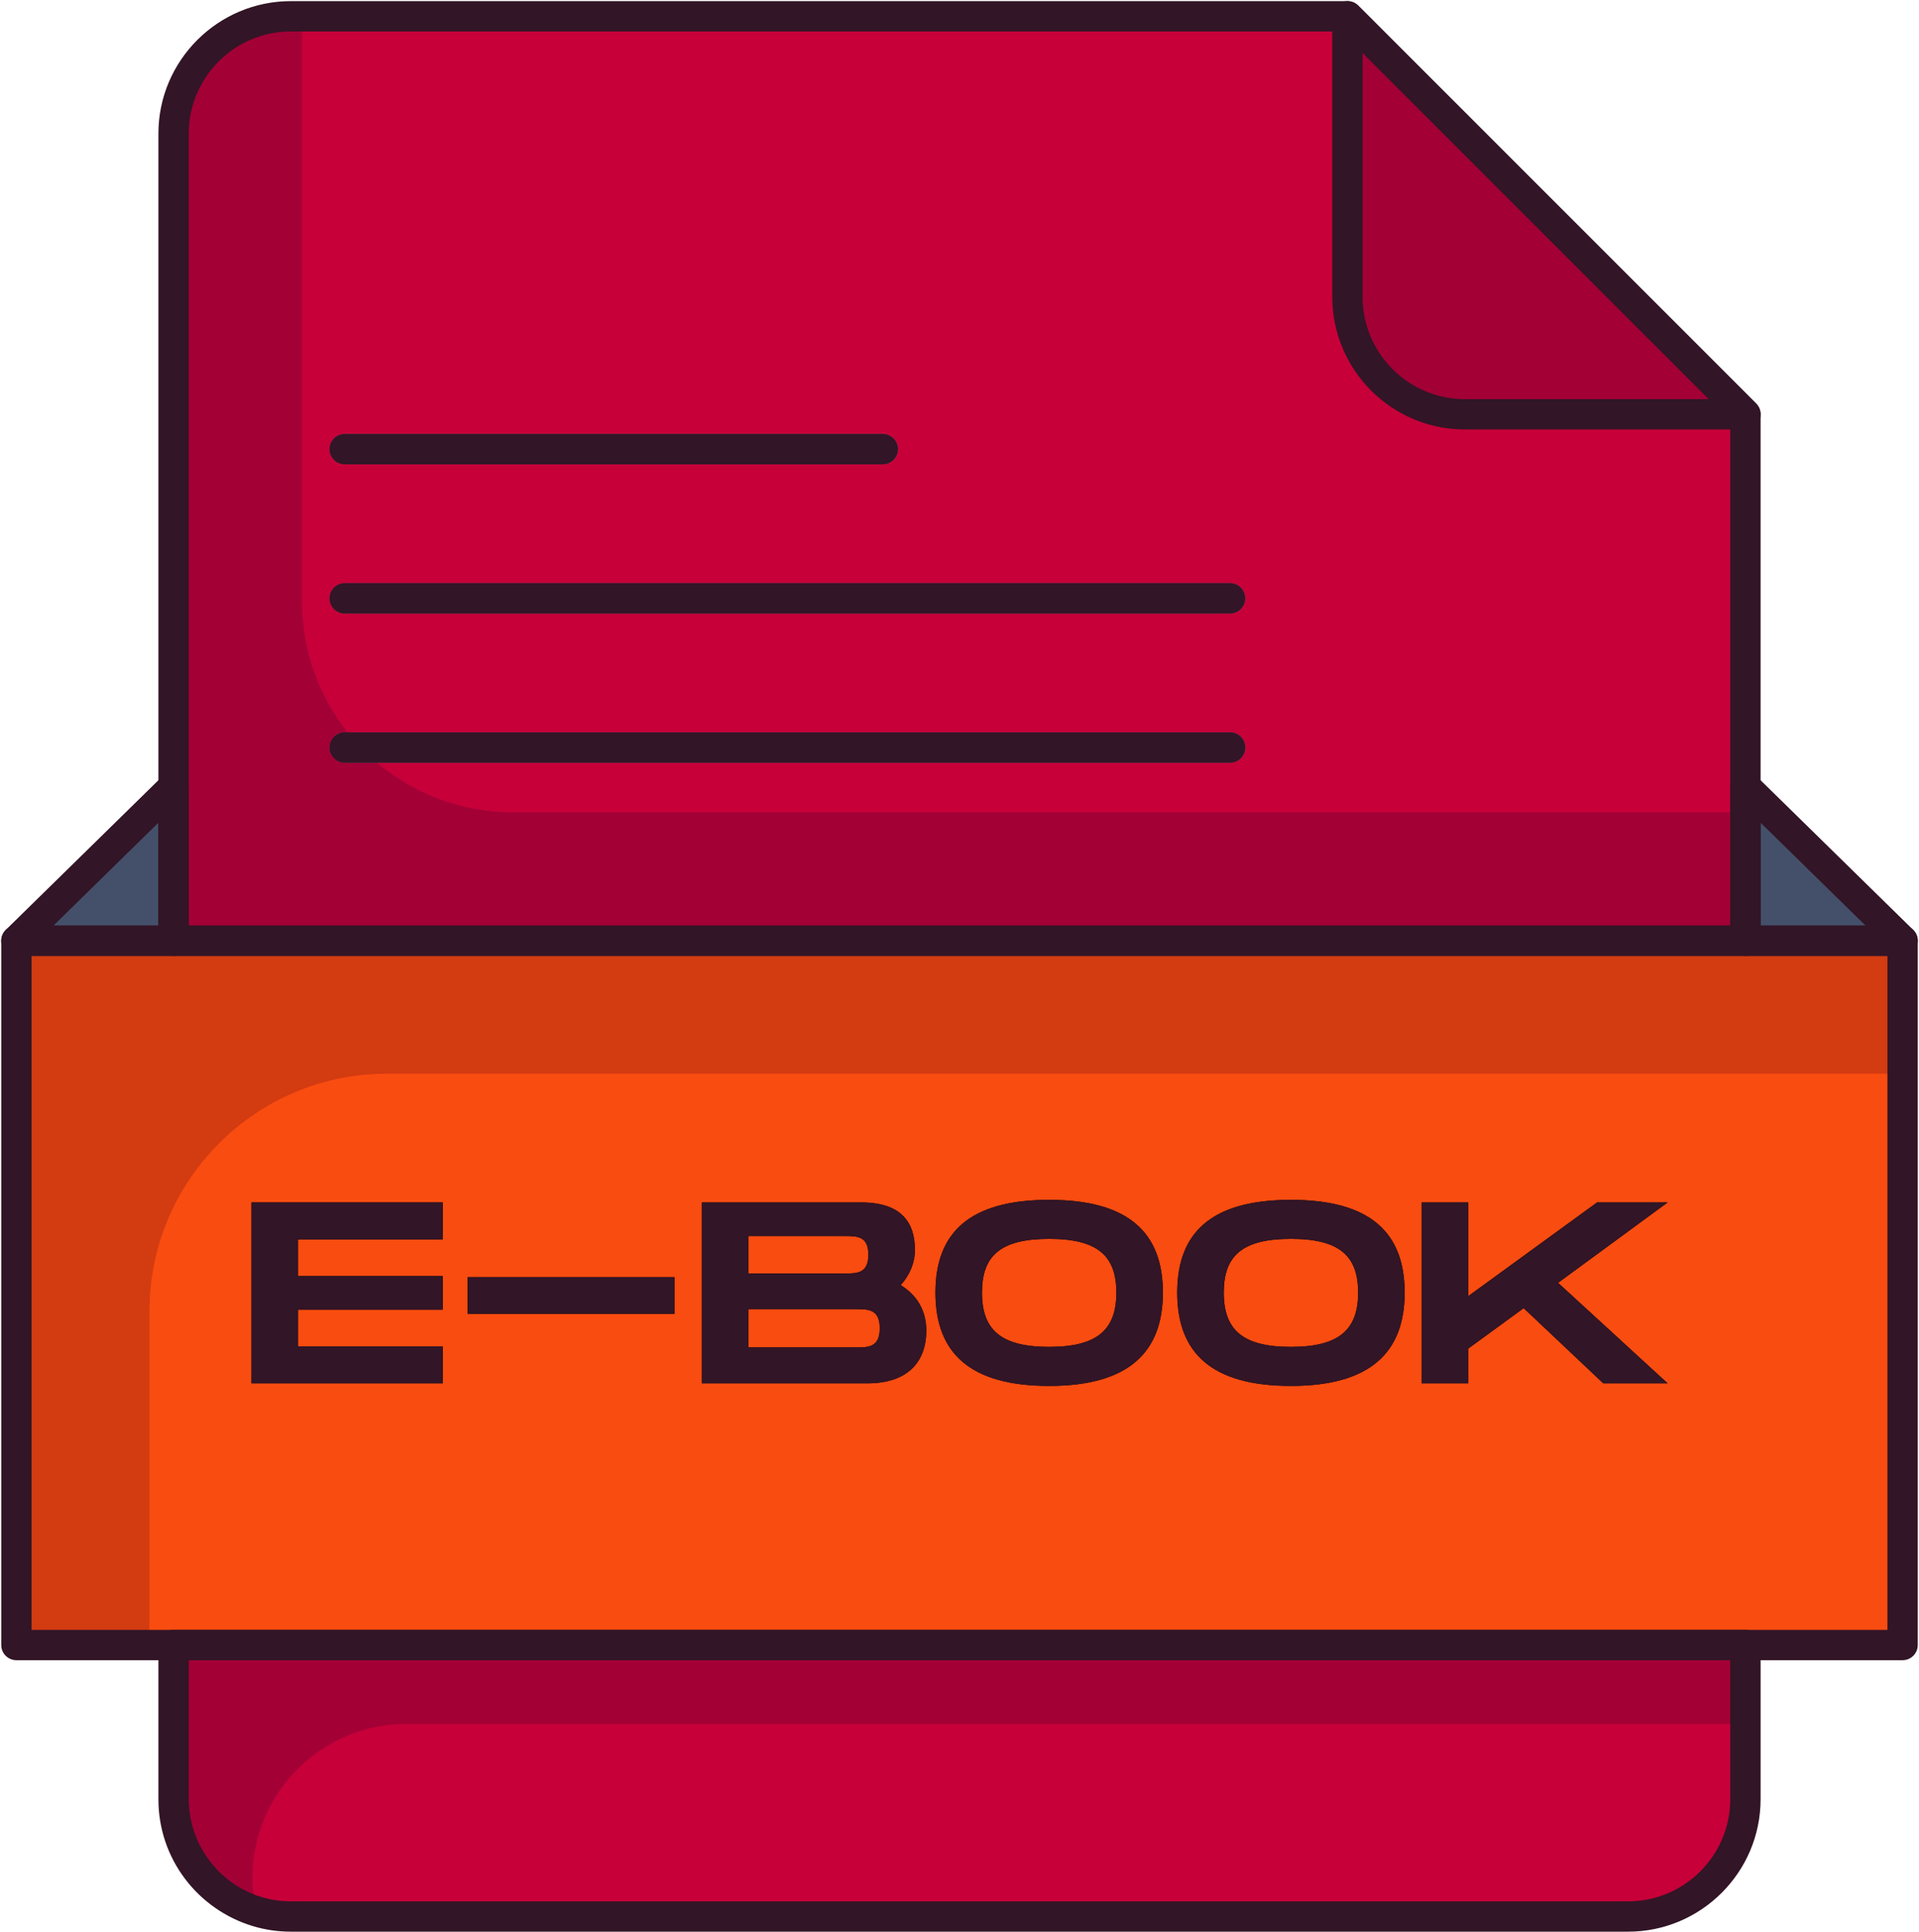
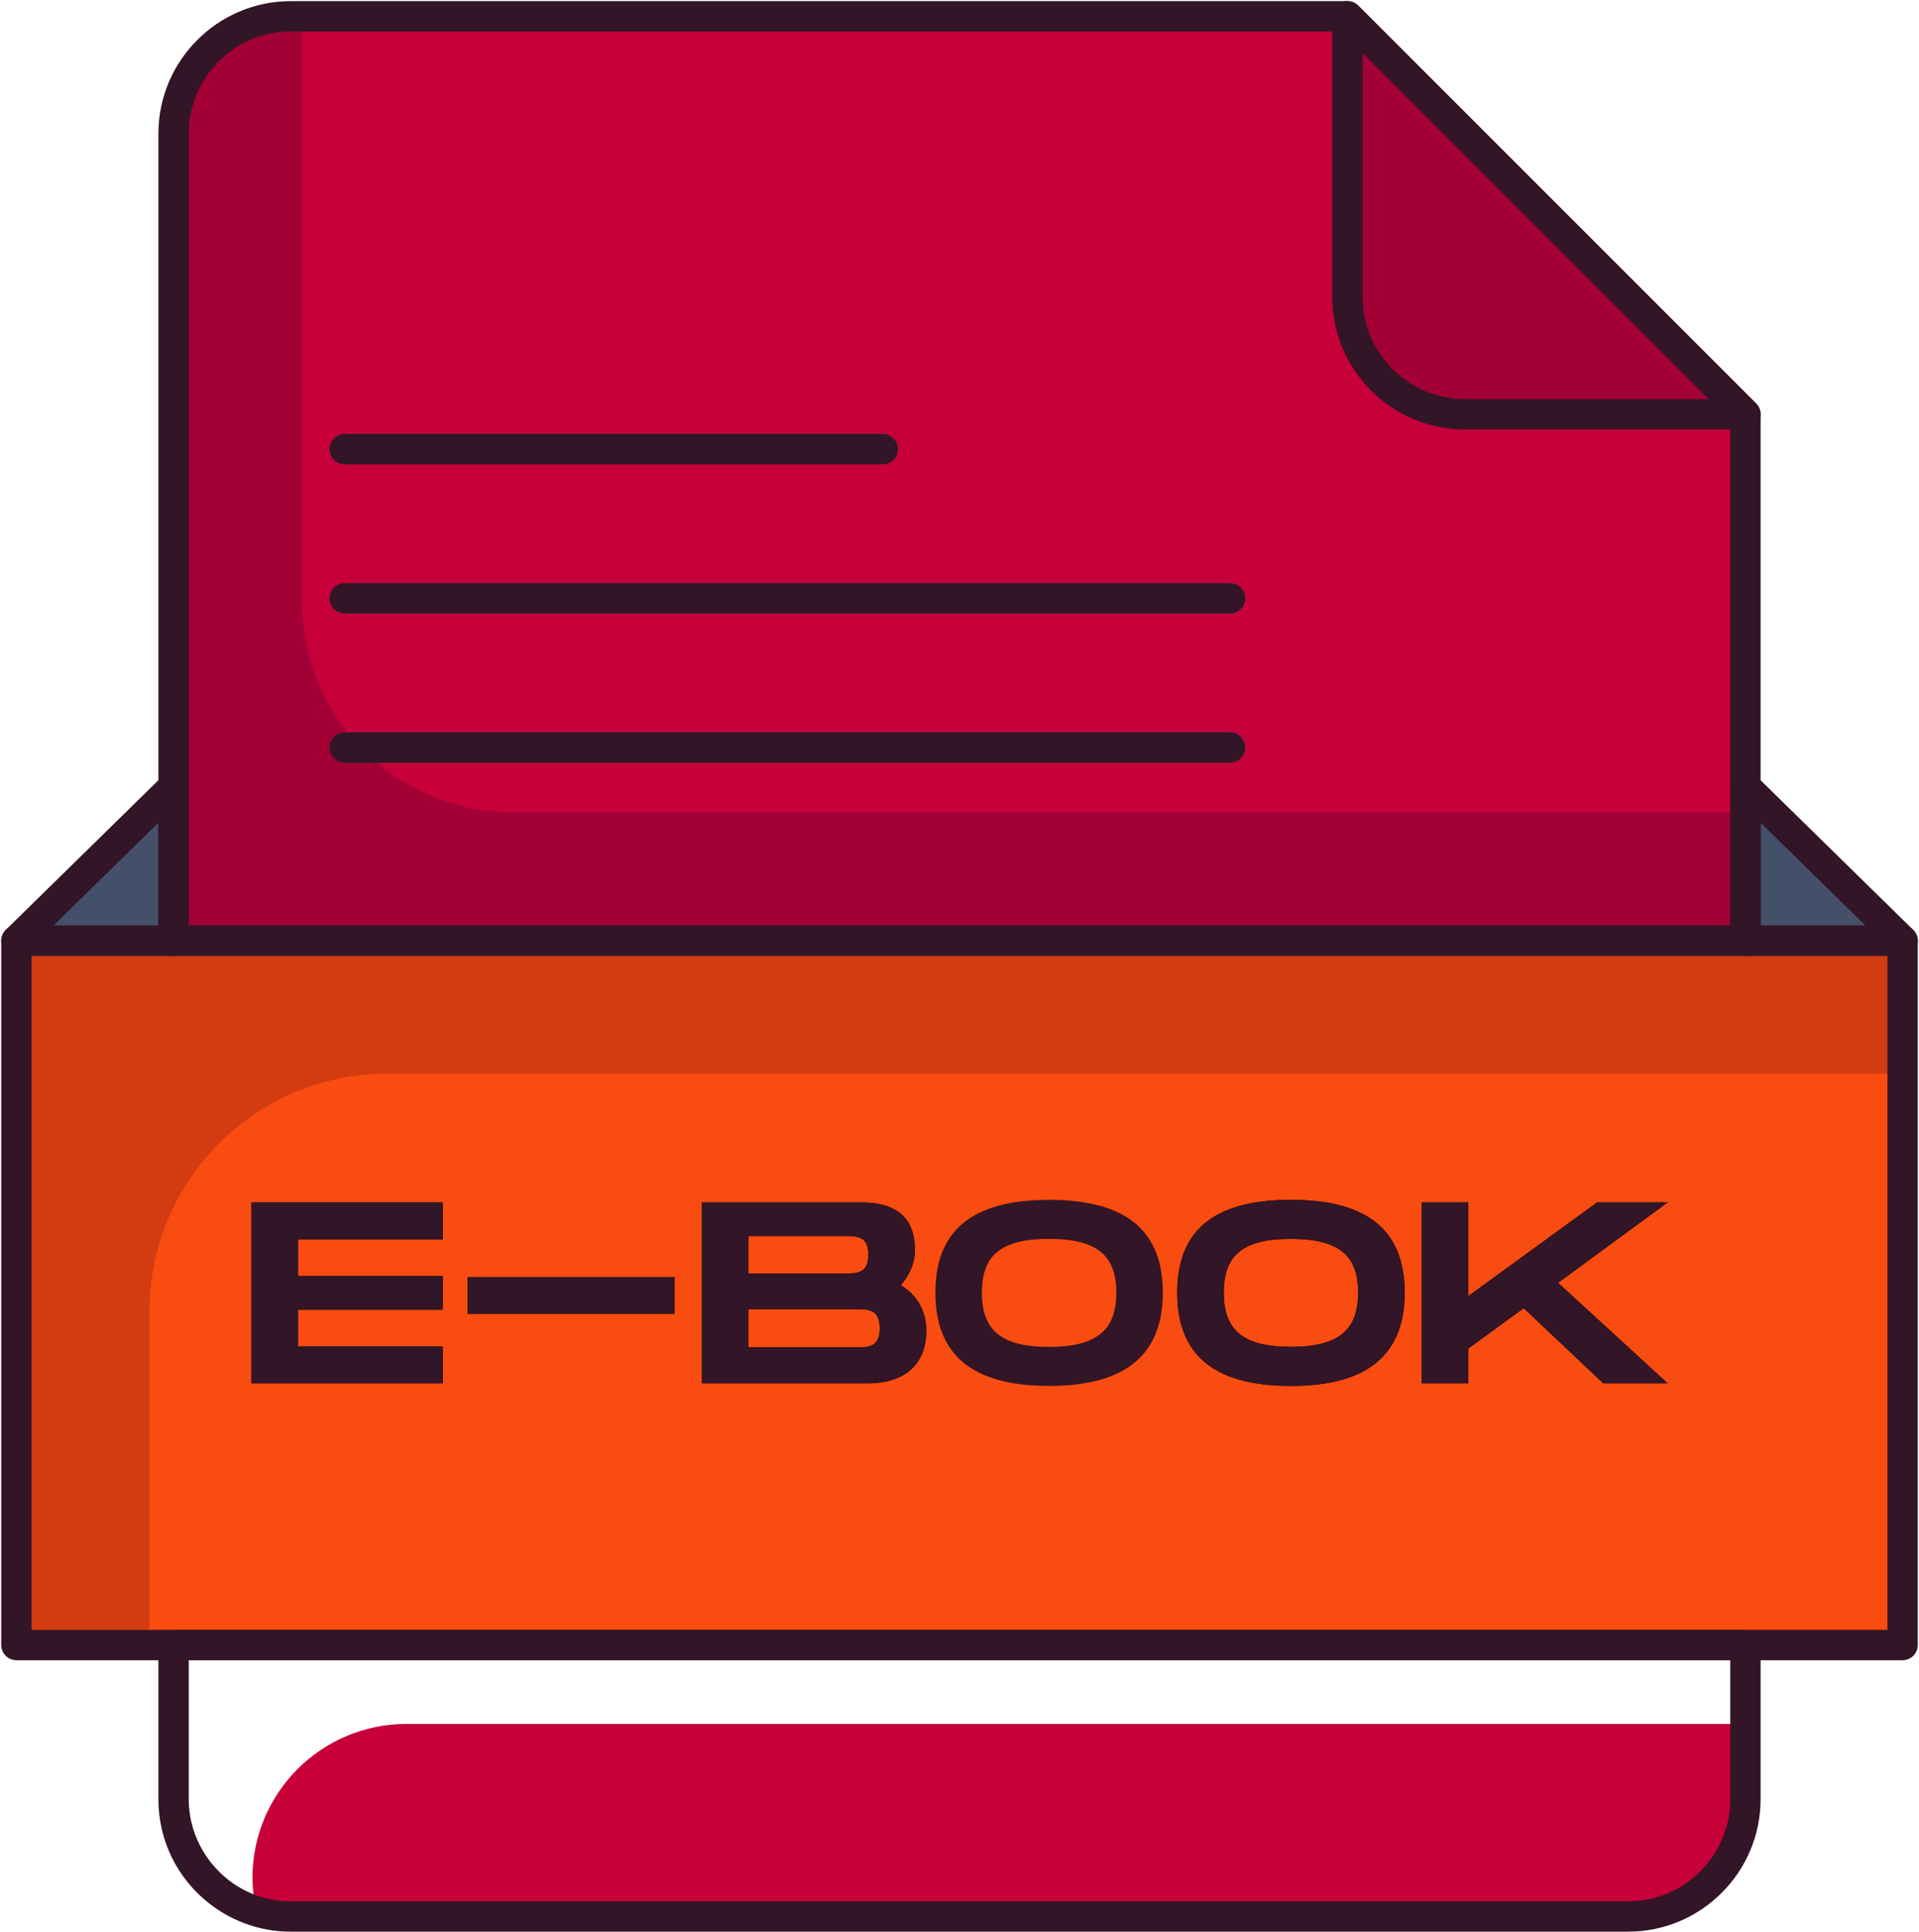
<svg xmlns="http://www.w3.org/2000/svg" height="1019.2" preserveAspectRatio="xMidYMid meet" version="1.0" viewBox="493.7 490.1 1012.5 1019.2" width="1012.5" zoomAndPan="magnify">
  <g id="change1_1">
    <path d="m1414.673,708.699v277.752h-829.347v-425.822c0-34.22,27.679-61.938,61.938-61.938h557.44l209.969,210.008Z" fill="#a30036" />
  </g>
  <g id="change2_1">
    <path d="m1414.67,708.697v210.01h-650.39c-27.32,0-52.34-9.85-71.7-26.2h450.17c4.42,0,8-3.58,8-8s-3.58-8-8-8h-465.68c-15.03-18.96-24-42.93-24-69v-308.82h551.63l209.97,210.01Z" fill="#c70039" />
  </g>
  <g id="change1_2">
-     <path d="m1414.673,1358.078v81.293c0,34.22-27.679,61.938-61.938,61.938h-705.471c-6.194,0-12.155-.89-17.769-2.593-25.588-7.627-44.169-31.317-44.169-59.344v-81.293h829.347Z" fill="#a30036" />
-   </g>
+     </g>
  <g id="change2_2">
    <path d="m1414.673,1399.692v39.679c0,34.22-27.679,61.938-61.938,61.938h-705.471c-6.194,0-12.155-.89-17.769-2.593-1.703-5.614-2.594-11.576-2.594-17.73,0-22.452,9.097-42.775,23.807-57.486,14.71-14.709,35.034-23.807,57.486-23.807h706.478Z" fill="#c70039" />
  </g>
  <g id="change1_3">
    <path d="m1204.685,646.761v-148.07l210.008,210.008h-148.07c-34.221,0-61.938-27.718-61.938-61.938Z" fill="#a30036" />
  </g>
  <g id="change3_1">
    <path d="M502.408 986.451H1497.593V1358.078H502.408z" fill="#d33b11" />
  </g>
  <g id="change4_1">
    <path d="m1497.593,1056.596v301.482h-925.041v-176.058c0-69.27,56.154-125.424,125.424-125.424h799.617Z" fill="#f94c10" />
  </g>
  <g id="change5_1">
    <path d="M1414.693 905.158L1497.599 986.451 1414.693 986.451 1414.693 905.158z" fill="#445069" />
  </g>
  <g id="change5_2">
    <path d="M585.307 905.158L502.401 986.451 585.307 986.451 585.307 905.158z" fill="#445069" />
  </g>
  <g id="change6_1">
    <path d="m650.96,1144.035v19.364h76.36v17.731h-76.36v19.364h76.36v19.497h-100.906v-95.452h100.906v19.497h-76.36Z" />
    <path d="m849.558,1163.943v19.364h-109.086v-19.364h109.086Z" />
    <path d="m982.438,1192.178c0,16.088-9.41,27.813-31.091,27.813h-87.269v-95.452h83.996c21.681,0,28.362,11.047,28.362,25.093,0,6.684-2.726,13.224-7.497,18.542,8.18,5.052,13.498,12.957,13.498,24.005Zm-93.814-30.144h50.724c6.545,0,12.546,0,12.546-9.948,0-9.815-6.001-9.815-12.682-9.815h-50.588v19.763Zm69.268,28.912c0-10.093-5.998-10.093-12.544-10.093h-56.725v20.185h56.725c6.545,0,12.544,0,12.544-10.093Z" />
-     <path d="m987.279,1172.126c0-31.632,18.001-48.953,59.997-48.953s59.997,17.454,59.997,48.953-18.134,49.23-59.997,49.23-59.997-17.454-59.997-49.23Zm95.452,0c0-19.364-9.818-28.357-35.454-28.357s-35.452,8.86-35.452,28.357c0,19.641,9.954,28.634,35.452,28.634s35.454-9.127,35.454-28.634Z" />
    <path d="m1114.846,1172.126c0-31.632,18.001-48.953,59.997-48.953s59.997,17.454,59.997,48.953-18.134,49.23-59.997,49.23-59.997-17.454-59.997-49.23Zm95.452,0c0-19.364-9.818-28.357-35.454-28.357s-35.452,8.86-35.452,28.357c0,19.641,9.954,28.634,35.452,28.634s35.454-9.127,35.454-28.634Z" />
    <path d="m1315.77,1166.952l57.816,53.039h-33.953l-41.997-39.682-29.317,21.406v18.275h-24.546v-95.452h24.546v49.497l68.042-49.497h37.225l-57.816,42.413Z" />
  </g>
  <g id="change5_3">
    <path d="m959.515,735.087h-283.889c-4.418,0-8-3.582-8-8s3.582-8,8-8h283.889c4.418,0,8,3.582,8,8s-3.582,8-8,8Z" fill="#445069" />
  </g>
  <g id="change5_4">
    <path d="m1142.747,813.8h-467.121c-4.418,0-8-3.582-8-8s3.582-8,8-8h467.121c4.418,0,8,3.582,8,8s-3.582,8-8,8Z" fill="#445069" />
  </g>
  <g id="change5_5">
    <path d="m1150.75,884.507c0,4.42-3.58,8-8,8h-467.12c-4.42,0-8-3.58-8-8s3.58-8,8-8h467.12c4.42,0,8,3.59,8,8Z" fill="#445069" />
  </g>
  <g id="change7_1">
    <path d="m1414.623,994.453h-829.347c-4.418,0-8-3.582-8-8v-425.822c0-38.563,31.374-69.938,69.938-69.938h557.44c2.122,0,4.157.843,5.657,2.344l209.969,210.008c1.5,1.5,2.343,3.535,2.343,5.656v277.752c0,4.418-3.582,8-8,8Zm-821.347-16h813.347v-266.438l-205.283-205.321h-554.126c-29.741,0-53.938,24.196-53.938,53.938v417.822Z" fill="#321526" />
  </g>
  <g id="change7_2">
    <path d="m1352.685,1509.311h-705.471c-6.907,0-13.667-.988-20.091-2.938-14.101-4.203-26.807-13.033-35.74-24.854-9.229-12.212-14.107-26.786-14.107-42.146v-81.293c0-4.418,3.582-8,8-8h829.347c4.418,0,8,3.582,8,8v81.293c0,38.563-31.374,69.938-69.938,69.938Zm-759.409-143.23v73.293c0,23.679,15.813,44.93,38.454,51.678,4.954,1.503,10.151,2.26,15.483,2.26h705.471c29.742,0,53.938-24.196,53.938-53.938v-73.293h-813.347Z" fill="#321526" />
  </g>
  <g id="change7_3">
    <path d="m1414.642,716.701h-148.07c-38.563,0-69.938-31.374-69.938-69.938v-148.07c0-3.235,1.949-6.152,4.938-7.391,2.99-1.238,6.431-.554,8.718,1.733l210.008,210.008c2.288,2.288,2.973,5.729,1.734,8.719s-4.155,4.938-7.391,4.938Zm-202.008-198.694v128.757c0,29.741,24.196,53.938,53.938,53.938h128.756l-182.694-182.694Z" fill="#321526" />
  </g>
  <g id="change7_4">
    <path d="m1497.542,1366.08H502.357c-4.418,0-8-3.582-8-8v-371.627c0-4.418,3.582-8,8-8h995.185c4.418,0,8,3.582,8,8v371.627c0,4.418-3.582,8-8,8Zm-987.185-16h979.185v-355.627H510.357v355.627Z" fill="#321526" />
  </g>
  <g id="change7_5">
    <path d="m1497.548,994.453h-82.906c-4.418,0-8-3.582-8-8v-81.293c0-3.222,1.932-6.129,4.902-7.376,2.97-1.249,6.398-.593,8.699,1.664l82.906,81.293c2.32,2.275,3.034,5.729,1.805,8.737-1.229,3.009-4.156,4.975-7.406,4.975Zm-74.906-16h55.321l-55.321-54.244v54.244Z" fill="#321526" />
  </g>
  <g id="change7_6">
    <path d="m585.257,994.453h-82.906c-3.25,0-6.177-1.966-7.406-4.975s-.516-6.462,1.805-8.737l82.906-81.293c2.301-2.256,5.729-2.909,8.699-1.664,2.97,1.247,4.902,4.154,4.902,7.376v81.293c0,4.418-3.582,8-8,8Zm-63.321-16h55.321v-54.244l-55.321,54.244Z" fill="#321526" />
  </g>
  <g fill="#321526" id="change7_10">
    <path d="m650.909,1144.037v19.364h76.36v17.731h-76.36v19.364h76.36v19.497h-100.906v-95.452h100.906v19.497h-76.36Z" />
    <path d="m849.507,1163.945v19.364h-109.086v-19.364h109.086Z" />
    <path d="m982.387,1192.18c0,16.088-9.41,27.813-31.091,27.813h-87.269v-95.452h83.996c21.681,0,28.362,11.047,28.362,25.093,0,6.684-2.726,13.224-7.497,18.542,8.18,5.052,13.498,12.957,13.498,24.005Zm-93.814-30.144h50.724c6.545,0,12.546,0,12.546-9.948,0-9.815-6.001-9.815-12.682-9.815h-50.588v19.763Zm69.268,28.912c0-10.093-5.998-10.093-12.544-10.093h-56.725v20.185h56.725c6.545,0,12.544,0,12.544-10.093Z" />
    <path d="m987.228,1172.128c0-31.632,18.001-48.953,59.997-48.953s59.997,17.454,59.997,48.953-18.134,49.23-59.997,49.23-59.997-17.454-59.997-49.23Zm95.452,0c0-19.364-9.818-28.357-35.454-28.357s-35.452,8.86-35.452,28.357c0,19.641,9.954,28.634,35.452,28.634s35.454-9.127,35.454-28.634Z" />
    <path d="m1114.795,1172.128c0-31.632,18.001-48.953,59.997-48.953s59.997,17.454,59.997,48.953-18.134,49.23-59.997,49.23-59.997-17.454-59.997-49.23Zm95.452,0c0-19.364-9.818-28.357-35.454-28.357s-35.452,8.86-35.452,28.357c0,19.641,9.954,28.634,35.452,28.634s35.454-9.127,35.454-28.634Z" />
    <path d="m1315.719,1166.954l57.816,53.039h-33.953l-41.997-39.682-29.317,21.406v18.275h-24.546v-95.452h24.546v49.497l68.042-49.497h37.225l-57.816,42.413Z" />
  </g>
  <g id="change7_7">
    <path d="m959.464,735.089h-283.889c-4.418,0-8-3.582-8-8s3.582-8,8-8h283.889c4.418,0,8,3.582,8,8s-3.582,8-8,8Z" fill="#321526" />
  </g>
  <g id="change7_8">
    <path d="m1142.696,813.802h-467.121c-4.418,0-8-3.582-8-8s3.582-8,8-8h467.121c4.418,0,8,3.582,8,8s-3.582,8-8,8Z" fill="#321526" />
  </g>
  <g id="change7_9">
    <path d="m1142.696,892.514h-467.121c-4.418,0-8-3.582-8-8s3.582-8,8-8h467.121c4.418,0,8,3.582,8,8s-3.582,8-8,8Z" fill="#321526" />
  </g>
</svg>